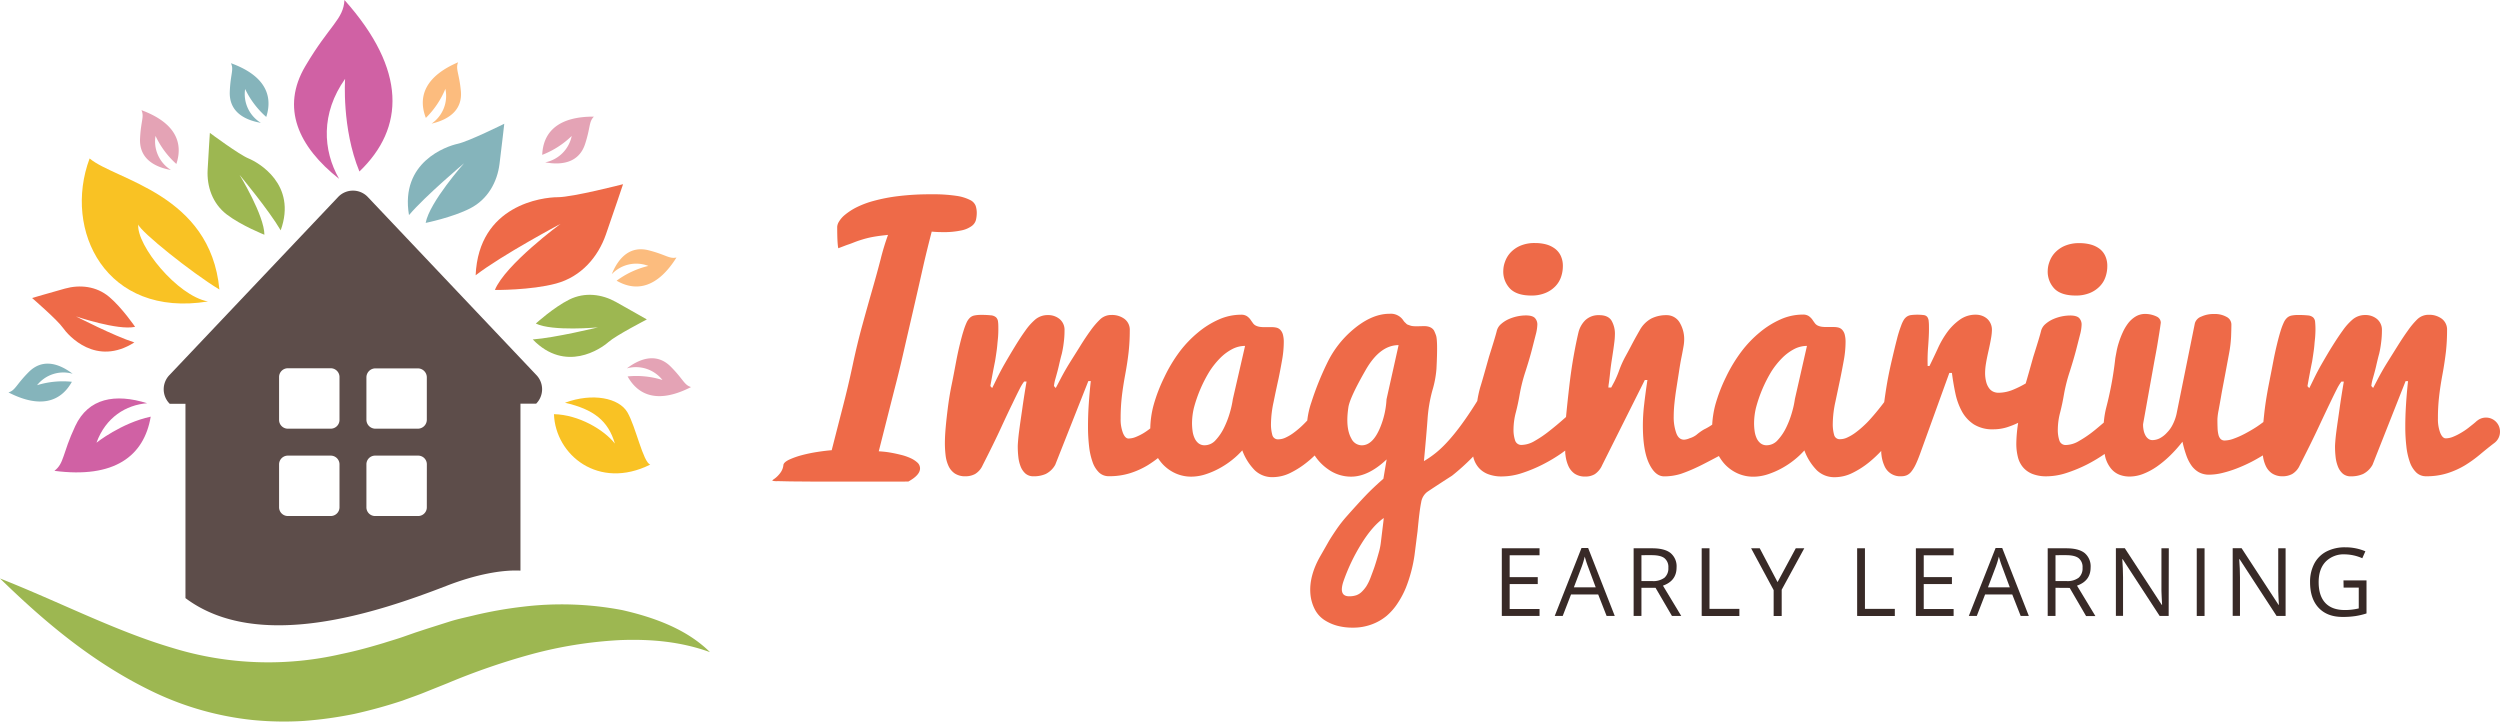
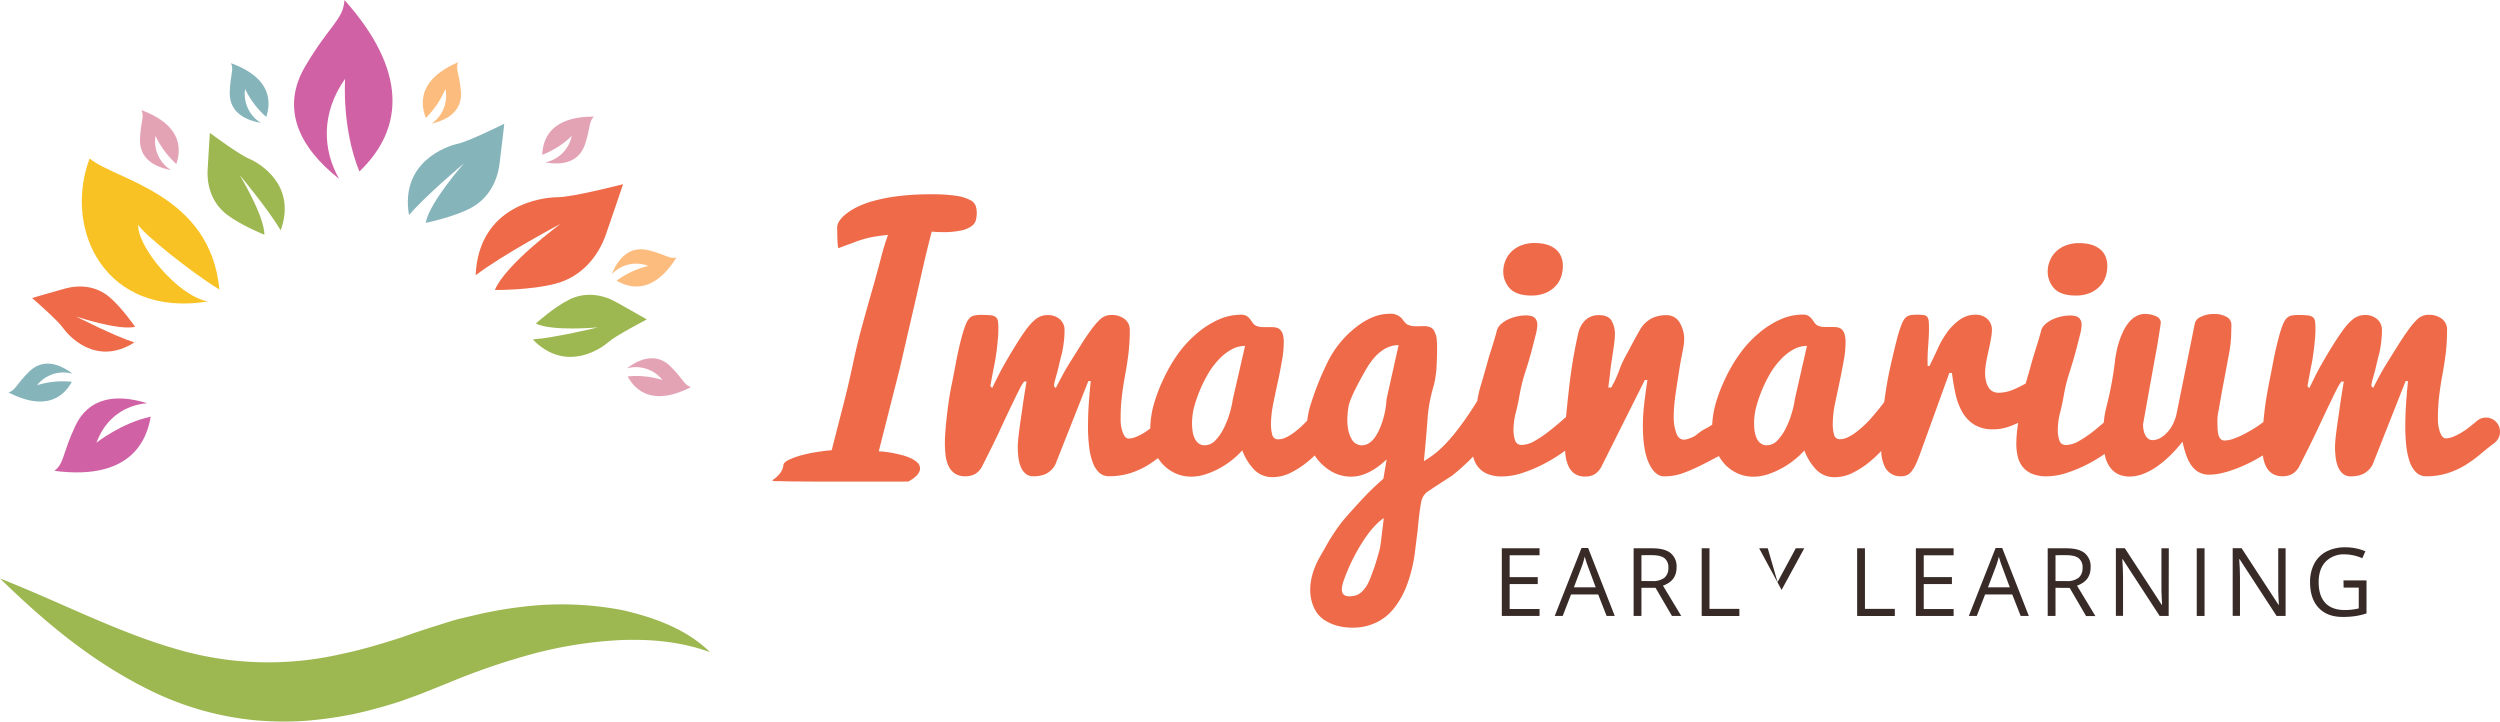
<svg xmlns="http://www.w3.org/2000/svg" width="338.87mm" height="97.81mm" viewBox="0 0 960.59 277.25">
  <path d="M591.55,236.67h-14.5v-26h14.5v2.69H580.07v8.38h10.79v2.67H580.07V234h11.48Z" fill="#382a27" />
  <path d="M617.32,236.67l-3.24-8.27H603.65l-3.2,8.27h-3.07l10.29-26.12h2.55l10.23,26.12Zm-4.19-11-3-8.07c-.39-1-.8-2.27-1.21-3.75a34.47,34.47,0,0,1-1.12,3.75l-3.06,8.07Z" fill="#382a27" />
  <path d="M630.7,225.85v10.82h-3v-26h7.14q4.79,0,7.07,1.84a6.62,6.62,0,0,1,2.29,5.51q0,5.16-5.23,7L646,236.67h-3.57l-6.31-10.82Zm0-2.59h4.14a7.13,7.13,0,0,0,4.7-1.28,4.73,4.73,0,0,0,1.5-3.82,4.34,4.34,0,0,0-1.52-3.71c-1-.77-2.65-1.14-4.89-1.14H630.7Z" fill="#382a27" />
  <path d="M653.85,236.67v-26h3v23.28h11.48v2.74Z" fill="#382a27" />
-   <path d="M683,223.66l7-13h3.27l-8.68,15.93v10.09H681.5v-9.94l-8.66-16.08h3.31Z" fill="#382a27" />
+   <path d="M683,223.66l7-13h3.27l-8.68,15.93v10.09v-9.94l-8.66-16.08h3.31Z" fill="#382a27" />
  <path d="M713.58,236.67v-26h3v23.28h11.48v2.74Z" fill="#382a27" />
  <path d="M750.65,236.67h-14.5v-26h14.5v2.69H739.17v8.38H750v2.67H739.17V234h11.48Z" fill="#382a27" />
  <path d="M776.42,236.67l-3.24-8.27H762.75l-3.2,8.27h-3.06l10.29-26.12h2.54l10.23,26.12Zm-4.18-11-3-8.07c-.39-1-.79-2.27-1.21-3.75a32.37,32.37,0,0,1-1.12,3.75l-3.06,8.07Z" fill="#382a27" />
  <path d="M789.8,225.85v10.82h-3v-26h7.13q4.79,0,7.08,1.84a6.65,6.65,0,0,1,2.28,5.51q0,5.16-5.23,7l7.07,11.69h-3.58l-6.3-10.82Zm0-2.59H794a7.17,7.17,0,0,0,4.7-1.28,4.76,4.76,0,0,0,1.49-3.82,4.34,4.34,0,0,0-1.52-3.71c-1-.77-2.64-1.14-4.89-1.14H789.8Z" fill="#382a27" />
  <path d="M833.28,236.67h-3.46L815.6,214.84h-.14q.28,3.84.29,7v14.79H813v-26h3.42l14.18,21.75h.15c0-.32-.08-1.35-.16-3.08s-.12-3-.09-3.73V210.65h2.83Z" fill="#382a27" />
  <path d="M844.07,236.67v-26h3v26Z" fill="#382a27" />
  <path d="M878.21,236.67h-3.46l-14.22-21.83h-.14q.29,3.84.29,7v14.79h-2.8v-26h3.42l14.18,21.75h.15c0-.32-.08-1.35-.16-3.08s-.12-3-.09-3.73V210.65h2.83Z" fill="#382a27" />
  <path d="M900.45,223h8.85V235.7a27.84,27.84,0,0,1-4.2,1,31.53,31.53,0,0,1-5,.34q-5.91,0-9.2-3.51t-3.29-9.86a15,15,0,0,1,1.62-7.11,11,11,0,0,1,4.69-4.66,15.3,15.3,0,0,1,7.18-1.61,19.64,19.64,0,0,1,7.76,1.53l-1.18,2.67A17.27,17.27,0,0,0,901,213a9.69,9.69,0,0,0-7.42,2.83c-1.78,1.88-2.67,4.5-2.67,7.84q0,5.26,2.57,8t7.56,2.72a22.7,22.7,0,0,0,5.28-.62v-8h-5.82Z" fill="#382a27" />
  <path d="M373.34,86.86A4.28,4.28,0,0,0,375,84.48a12.26,12.26,0,0,0,.31-2.72,8.87,8.87,0,0,0-.41-2.64,4.19,4.19,0,0,0-2.16-2.28,16.85,16.85,0,0,0-5.23-1.59,60.1,60.1,0,0,0-9.68-.6,100.07,100.07,0,0,0-12.65.7,65.63,65.63,0,0,0-9.51,1.84,35.43,35.43,0,0,0-6.7,2.53,24,24,0,0,0-4.29,2.8,10,10,0,0,0-2.31,2.63,4.31,4.31,0,0,0-.69,2q0,3.76.15,6c.11,1.49.22,2.23.34,2.23l.26-.13c1.38-.5,2.57-1,3.6-1.34s2-.75,2.85-1.07,1.72-.59,2.53-.84,1.68-.48,2.6-.69,2-.4,3.14-.57,2.52-.33,4.06-.49a91.3,91.3,0,0,0-2.8,9.2q-1.38,5.35-3.2,11.68t-3.79,13.51q-2,7.2-3.76,15.49t-3.89,16.48q-2.1,8.16-4.2,16.37c-1.63.13-3.5.35-5.6.68a55.7,55.7,0,0,0-6,1.26,29.65,29.65,0,0,0-4.83,1.73q-2,1-2.13,2a5.84,5.84,0,0,1-.87,2.58,9.77,9.77,0,0,1-1.44,1.76,9.5,9.5,0,0,1-1.35,1.11c-.4.27-.6.47-.6.59a6.3,6.3,0,0,0,2,.18c1.31,0,3.06.07,5.23.1l7.55.06c2.85,0,5.81,0,8.85,0l9.12,0H349c3-1.65,4.51-3.33,4.51-5.06a3,3,0,0,0-1.06-2.28A10,10,0,0,0,349.8,176a20,20,0,0,0-3.6-1.23c-1.32-.33-2.56-.6-3.73-.81s-2.21-.35-3.1-.43-1.47-.12-1.72-.12q2.12-8.37,3.77-14.89t3-11.77q1.34-5.25,2.37-9.79c.7-3,1.36-5.93,2-8.69l1.9-8.22q.94-4.08,2-8.71L355,101.14q1.28-5.51,3-12.15c1.38.13,2.76.19,4.14.19a31.61,31.61,0,0,0,7.2-.64A10.23,10.23,0,0,0,373.34,86.86Z" fill="#ee6a48" />
  <path d="M588.36,113.55a13.72,13.72,0,0,0,5.48-1,11.06,11.06,0,0,0,3.79-2.56,9.7,9.7,0,0,0,2.19-3.6,12.84,12.84,0,0,0,.69-4.17,9.09,9.09,0,0,0-.84-4,7.45,7.45,0,0,0-2.29-2.75A10.19,10.19,0,0,0,594,93.88a16.31,16.31,0,0,0-4.14-.5,13.85,13.85,0,0,0-5.85,1.1,11.37,11.37,0,0,0-3.76,2.72,10.12,10.12,0,0,0-2,3.45,10.24,10.24,0,0,0-.63,3.28,9.41,9.41,0,0,0,2.63,7C582,112.67,584.69,113.55,588.36,113.55Z" fill="#ee6a48" />
  <path d="M797.55,113.55a13.81,13.81,0,0,0,5.49-1,11.12,11.12,0,0,0,3.78-2.56,9.45,9.45,0,0,0,2.19-3.6,12.58,12.58,0,0,0,.69-4.17,9.09,9.09,0,0,0-.84-4,7.36,7.36,0,0,0-2.29-2.75,10.19,10.19,0,0,0-3.38-1.55,16.17,16.17,0,0,0-4.13-.5,13.87,13.87,0,0,0-5.86,1.1,11.37,11.37,0,0,0-3.76,2.72,10.12,10.12,0,0,0-2,3.45,10.24,10.24,0,0,0-.63,3.28,9.45,9.45,0,0,0,2.63,7Q792.05,113.55,797.55,113.55Z" fill="#ee6a48" />
  <path d="M960.59,165.85a5.38,5.38,0,0,0-8.81-4.17s-.07,0-.11.06c-.87.84-2.27,1.88-3.23,2.66a25.24,25.24,0,0,1-3,2,21,21,0,0,1-2.94,1.45,7.49,7.49,0,0,1-2.76.57c-.83,0-1.54-.72-2.13-2.15a15,15,0,0,1-.87-5.56,71.86,71.86,0,0,1,.44-8.25q.43-3.88,1.31-8.63c.59-3.16,1-6,1.32-8.66a75,75,0,0,0,.44-8.28,5.21,5.21,0,0,0-2-4.4,8,8,0,0,0-5-1.54,6.2,6.2,0,0,0-4.45,1.74A30.35,30.35,0,0,0,925.2,127q-1.87,2.59-4,6t-4.07,6.51c-1.27,2.06-2.46,4.14-3.54,6.22s-1.67,3.2-1.75,3.33l-.69-.76a4,4,0,0,1,.06-.51,17.35,17.35,0,0,1,.37-1.83q1.14-3.93,1.57-6c.38-1.6.71-3,1-4a38.76,38.76,0,0,0,.76-4.3,34.92,34.92,0,0,0,.31-4.68,5.4,5.4,0,0,0-1.88-4.4,6.87,6.87,0,0,0-4.51-1.54,7.37,7.37,0,0,0-4.86,1.7,22.62,22.62,0,0,0-3.84,4.3c-1.26,1.73-2.57,3.72-4,6s-2.66,4.41-3.86,6.48-2.29,4.15-3.31,6.26-1.58,3.22-1.66,3.35l-.69-.76c.62-3.54,1.23-6.75,1.82-9.61,0-.09.2-1.18.49-3.29.17-1.09.3-2.17.38-3.22s.22-2.05.28-3,.1-1.76.1-2.47a27.93,27.93,0,0,0-.13-3.1,2.62,2.62,0,0,0-.78-1.74,3.51,3.51,0,0,0-2-.75,32.83,32.83,0,0,0-3.73-.16,12.09,12.09,0,0,0-2.57.22,3.58,3.58,0,0,0-1.72.88,5.84,5.84,0,0,0-1.28,1.87,25.15,25.15,0,0,0-1.2,3.22c-.41,1.31-.87,3-1.37,5.06s-1,4.34-1.47,6.83-1.05,5.4-1.7,8.74-1.13,6.32-1.47,8.92c-.24,1.89-.41,3.64-.59,5.39-.89.64-1.75,1.3-2.7,1.91-1.54,1-3.06,1.86-4.54,2.64a32,32,0,0,1-4.2,1.85,10.44,10.44,0,0,1-3.35.69,2.16,2.16,0,0,1-1.65-.59,3.72,3.72,0,0,1-.84-1.7,12.52,12.52,0,0,1-.32-2.58q-.06-1.47-.06-3.24a21.29,21.29,0,0,1,.45-3.48c.29-1.61.64-3.47,1-5.61s.9-4.83,1.51-8.09,1.12-6,1.55-8.34a45.87,45.87,0,0,0,.75-6.36c.07-1.93.11-3.47.11-4.6a3.31,3.31,0,0,0-1.81-2.88,9.23,9.23,0,0,0-4.9-1.13,11.06,11.06,0,0,0-4.87,1,3.92,3.92,0,0,0-2.45,2.54l-6.9,34.13a17.3,17.3,0,0,1-1.51,4.59,11.69,11.69,0,0,1-2.32,3.32,9.71,9.71,0,0,1-2.71,2.14,6.34,6.34,0,0,1-2.83.73,2.6,2.6,0,0,1-1.63-.52,3.89,3.89,0,0,1-1.13-1.36,6.65,6.65,0,0,1-.66-1.9,10.81,10.81,0,0,1-.22-2.23c0-.05.1-.67.32-1.87s.5-2.77.85-4.72.81-4.54,1.39-7.76,1.11-6.16,1.58-8.8,1-5.25,1.42-7.85.89-5.3,1.26-8.12a2.65,2.65,0,0,0-1.44-2.27,10.24,10.24,0,0,0-4.76-1.08,7.06,7.06,0,0,0-3.6,1.07,10.57,10.57,0,0,0-2.79,2.56,18.3,18.3,0,0,0-2.06,3.51,32.43,32.43,0,0,0-1.47,3.82,27.47,27.47,0,0,0-.89,3.48c-.2,1.07-.36,1.92-.47,2.53a132.82,132.82,0,0,1-3.5,19.06,34.65,34.65,0,0,0-.93,5.72c-1.29,1.1-2.57,2.2-3.89,3.25a43.38,43.38,0,0,1-5.58,3.79,10.29,10.29,0,0,1-5,1.57,2.49,2.49,0,0,1-2.57-1.66,13,13,0,0,1-.62-4.48,26.07,26.07,0,0,1,.9-6.4c.6-2.35,1.09-4.71,1.49-7.09a63.53,63.53,0,0,1,2.21-8.63q1.6-5.06,2.43-8.27l1.47-5.74a16.86,16.86,0,0,0,.64-3.89,3.64,3.64,0,0,0-.92-2.6c-.62-.65-1.79-1-3.51-1a16.67,16.67,0,0,0-6.55,1.42,11.71,11.71,0,0,0-2.93,1.87,5.16,5.16,0,0,0-1.72,2.85q-.56,2.25-2.94,9.74c-1.31,4.69-2.27,8.09-2.91,10.23a37.88,37.88,0,0,1-4.64,2.32,15,15,0,0,1-5.82,1.26,4.93,4.93,0,0,1-1.91-.38,4.09,4.09,0,0,1-1.63-1.28,7,7,0,0,1-1.16-2.42,13.67,13.67,0,0,1-.44-3.75,22.72,22.72,0,0,1,.31-3.29q.31-2,1-5c.46-2.05.79-3.71,1-5a19.56,19.56,0,0,0,.31-3,5.77,5.77,0,0,0-.5-2.47,5.47,5.47,0,0,0-1.34-1.85,6.12,6.12,0,0,0-2-1.16,6.78,6.78,0,0,0-2.32-.4,10.3,10.3,0,0,0-6.07,1.84,21.47,21.47,0,0,0-4.7,4.54,35.5,35.5,0,0,0-3.94,6.77q-1.89,4.07-3.13,6.57h-.69a65.18,65.18,0,0,1,.18-7.45q.32-4.26.32-6.58c0-1.29,0-2.32-.1-3.07a3.36,3.36,0,0,0-.53-1.72,2,2,0,0,0-1.35-.75,20.48,20.48,0,0,0-4.95,0,3.8,3.8,0,0,0-1.62.63,4.25,4.25,0,0,0-1.16,1.28,11.77,11.77,0,0,0-1,2.19,45.38,45.38,0,0,0-1.63,5.27c-.55,2.12-1.19,4.79-1.94,8s-1.37,6.2-1.85,9c-.41,2.4-.75,4.75-1.07,7.08-1.86,2.46-3.71,4.73-5.54,6.73-.88,1-1.81,1.88-2.79,2.77a34.27,34.27,0,0,1-2.94,2.39,17.46,17.46,0,0,1-2.92,1.7,6.56,6.56,0,0,1-2.75.65,2.18,2.18,0,0,1-2.29-1.61,15.14,15.14,0,0,1-.53-4.49,41.14,41.14,0,0,1,1-8.26c.69-3.27,1.31-6.18,1.84-8.73s1-5.05,1.44-7.48a39.34,39.34,0,0,0,.63-6.64,11.14,11.14,0,0,0-.35-3.11,4.28,4.28,0,0,0-1-1.77,3,3,0,0,0-1.45-.82,7.6,7.6,0,0,0-1.76-.19l-1.42,0-1.42,0a14.21,14.21,0,0,1-1.61-.09,5.67,5.67,0,0,1-1.54-.41,3,3,0,0,1-1.26-1c-.34-.46-.68-.94-1-1.42a6,6,0,0,0-1.35-1.3,3.93,3.93,0,0,0-2.27-.56,21,21,0,0,0-8.54,1.84,33.81,33.81,0,0,0-8,5,43.64,43.64,0,0,0-7,7.3,58.21,58.21,0,0,0-6,9.92,61.92,61.92,0,0,0-4.09,10.68,37.66,37.66,0,0,0-1.18,7.55,22,22,0,0,1-3.15,1.84,20,20,0,0,0-2.88,2.06,8,8,0,0,1-2.63,1.32,6.3,6.3,0,0,1-2.13.56c-1.38,0-2.39-.83-3-2.5a18.05,18.05,0,0,1-1-6.39,49.59,49.59,0,0,1,.28-5.08q.28-2.75.72-5.57t1-6.39q.53-3.57,1-5.82c.3-1.5.54-2.8.73-3.88a16.9,16.9,0,0,0,.28-2.32,12.51,12.51,0,0,0-1.85-7.27,5.79,5.79,0,0,0-5-2.63,12.75,12.75,0,0,0-5.7,1.26,11.22,11.22,0,0,0-4.57,4.63c-.29.5-.73,1.27-1.32,2.32s-1.23,2.24-1.94,3.6-1.47,2.77-2.29,4.26a38.37,38.37,0,0,0-2.28,5.1,38.54,38.54,0,0,1-1.88,4.42c-.54,1-.94,1.76-1.19,2.22H618a14,14,0,0,1,.19-1.72c.12-.86.28-2.15.46-3.88s.39-3.28.6-4.64.41-2.67.6-3.95.34-2.44.47-3.5a24,24,0,0,0,.18-2.54,10.12,10.12,0,0,0-1.31-5.51q-1.32-2.07-4.7-2.07a7.35,7.35,0,0,0-5.36,1.94,9.86,9.86,0,0,0-2.66,4.83c-.58,2.46-1.19,5.42-1.81,8.89s-1.19,7.36-1.69,11.68-.91,8.21-1.25,11.79l-.88.77q-2.7,2.39-5.52,4.6a42.62,42.62,0,0,1-5.57,3.79,10.29,10.29,0,0,1-5,1.57,2.49,2.49,0,0,1-2.57-1.66,13,13,0,0,1-.63-4.48,26.07,26.07,0,0,1,.9-6.4c.61-2.35,1.1-4.71,1.5-7.09a63.31,63.31,0,0,1,2.2-8.63q1.62-5.06,2.44-8.27l1.47-5.74a16.86,16.86,0,0,0,.64-3.89,3.6,3.6,0,0,0-.93-2.6c-.61-.65-1.78-1-3.5-1a16.67,16.67,0,0,0-6.55,1.42,11.53,11.53,0,0,0-2.93,1.87,5.11,5.11,0,0,0-1.72,2.85q-.56,2.25-2.94,9.74c-1.7,6.11-2.84,10.07-3.41,11.85a44.25,44.25,0,0,0-1.1,5.15Q558.36,169,551,174.55a36.37,36.37,0,0,1-3.88,2.62q.93-9.79,1.38-15.92a56.45,56.45,0,0,1,1.84-11.13,39.41,39.41,0,0,0,1.6-8.4c.38-7.3.31-11.59-.18-12.89A17.2,17.2,0,0,0,551,127c-.71-1.13-2-1.7-3.88-1.7l-2.76.07a12.45,12.45,0,0,1-1.45-.07,4.34,4.34,0,0,1-1.14-.25c-.33-.12-.6-.22-.81-.28a1.77,1.77,0,0,1-.69-.48c-.25-.25-.43-.42-.53-.5a4.54,4.54,0,0,1-.53-.67,5.74,5.74,0,0,0-5.32-2.56q-7.22,0-14.85,6.82a38.71,38.71,0,0,0-8.58,11.06,113,113,0,0,0-6.58,16.13,32.33,32.33,0,0,0-1.58,7c-.8.85-1.63,1.69-2.51,2.49a34.27,34.27,0,0,1-2.94,2.39,17,17,0,0,1-2.91,1.7,6.6,6.6,0,0,1-2.76.65,2.19,2.19,0,0,1-2.29-1.61,15.14,15.14,0,0,1-.53-4.49,41.88,41.88,0,0,1,1-8.26q1-4.9,1.85-8.73c.54-2.56,1-5.05,1.43-7.48a39.34,39.34,0,0,0,.63-6.64,10.77,10.77,0,0,0-.35-3.11,4.28,4.28,0,0,0-1-1.77,3,3,0,0,0-1.45-.82,7.54,7.54,0,0,0-1.76-.19l-1.42,0-1.42,0a14,14,0,0,1-1.6-.09,5.57,5.57,0,0,1-1.54-.41,2.92,2.92,0,0,1-1.27-1c-.33-.46-.68-.94-1-1.42a5.59,5.59,0,0,0-1.35-1.3,3.93,3.93,0,0,0-2.27-.56,21,21,0,0,0-8.54,1.84,33.81,33.81,0,0,0-8,5,43.64,43.64,0,0,0-7,7.3,57.56,57.56,0,0,0-5.95,9.92,62,62,0,0,0-4.1,10.68,36.72,36.72,0,0,0-1.27,8.94,25.42,25.42,0,0,1-2.68,1.87,21,21,0,0,1-2.94,1.45,7.53,7.53,0,0,1-2.76.57c-.84,0-1.55-.72-2.13-2.15a14.75,14.75,0,0,1-.88-5.56,74.2,74.2,0,0,1,.44-8.25q.44-3.88,1.32-8.63t1.31-8.66a75,75,0,0,0,.44-8.28,5.21,5.21,0,0,0-2-4.4,8,8,0,0,0-5-1.54,6.18,6.18,0,0,0-4.45,1.74,30.35,30.35,0,0,0-3.63,4.26c-1.26,1.73-2.6,3.73-4,6s-2.8,4.44-4.08,6.51-2.45,4.14-3.53,6.22-1.67,3.2-1.76,3.33l-.68-.76a2.68,2.68,0,0,1,.06-.51,15.1,15.1,0,0,1,.37-1.83q1.13-3.93,1.57-6c.37-1.6.71-3,1-4a39.23,39.23,0,0,0,.75-4.3,33.34,33.34,0,0,0,.31-4.68,5.39,5.39,0,0,0-1.87-4.4,6.89,6.89,0,0,0-4.51-1.54,7.37,7.37,0,0,0-4.86,1.7A22.66,22.66,0,0,0,394,127q-1.87,2.59-3.95,6c-1.37,2.25-2.66,4.41-3.85,6.48s-2.29,4.15-3.32,6.26-1.57,3.22-1.66,3.35l-.69-.76c.63-3.54,1.24-6.75,1.82-9.61,0-.09.21-1.18.5-3.29.17-1.09.29-2.17.38-3.22s.22-2.05.28-3,.09-1.76.09-2.47c0-1.31,0-2.34-.12-3.1a2.68,2.68,0,0,0-.79-1.74,3.45,3.45,0,0,0-2-.75,32.71,32.71,0,0,0-3.73-.16,12.05,12.05,0,0,0-2.56.22,3.54,3.54,0,0,0-1.72.88,6,6,0,0,0-1.29,1.87,25.34,25.34,0,0,0-1.19,3.22c-.42,1.31-.87,3-1.38,5.06s-1,4.34-1.47,6.83-1,5.4-1.69,8.74-1.14,6.32-1.47,8.92-.61,5.09-.82,7.44-.31,4.4-.31,6.11a40,40,0,0,0,.28,4.72,13.43,13.43,0,0,0,1.13,4.07,7,7,0,0,0,2.41,2.86A7.21,7.21,0,0,0,371,183a7.68,7.68,0,0,0,3.67-.88,7.4,7.4,0,0,0,2.91-3.37q4.32-8.46,7-14.28t4.48-9.49c1.16-2.44,2.07-4.28,2.72-5.54a18.23,18.23,0,0,1,1.72-2.84h.94q-1,5.79-1.69,10.82c-.21,1.42-.42,2.86-.63,4.31s-.39,2.82-.56,4.12-.29,2.45-.37,3.46-.13,1.78-.13,2.32a35,35,0,0,0,.22,3.9,14.29,14.29,0,0,0,.87,3.67,7.1,7.1,0,0,0,1.85,2.74,4.63,4.63,0,0,0,3.2,1.06,11.18,11.18,0,0,0,4.63-.9,8.59,8.59,0,0,0,3.63-3.52l12.72-32.17h.94c-.33,3-.59,6-.79,9s-.28,5.78-.28,8.44a66.33,66.33,0,0,0,.41,7.61,26.63,26.63,0,0,0,1.35,6.07,10.25,10.25,0,0,0,2.47,4,5.35,5.35,0,0,0,3.79,1.44,26.46,26.46,0,0,0,8.21-1.18,31.64,31.64,0,0,0,6.66-3,45.74,45.74,0,0,0,4-2.79,17.34,17.34,0,0,0,1.83,2.37,15.32,15.32,0,0,0,5,3.54,14.67,14.67,0,0,0,5.86,1.23,18.16,18.16,0,0,0,5.68-.93,30.85,30.85,0,0,0,5.46-2.39,32.6,32.6,0,0,0,4.83-3.25,30.62,30.62,0,0,0,3.73-3.53,21.45,21.45,0,0,0,4.8,7.65,9.66,9.66,0,0,0,6.93,2.64,15.42,15.42,0,0,0,6.9-1.71,34.09,34.09,0,0,0,6.45-4.19c1-.79,1.87-1.6,2.74-2.43a18.87,18.87,0,0,0,5,5.19,15.05,15.05,0,0,0,9,2.95q6.63,0,13.65-6.63l-1.25,7.44q-3.95,3.45-6.79,6.42t-7.24,7.93a51.24,51.24,0,0,0-4.17,5.35c-1.35,2-2.33,3.52-2.94,4.6s-1.7,3-3.29,5.76q-4.12,7.4-3.63,14a15.85,15.85,0,0,0,1.72,6.14,10.83,10.83,0,0,0,3.7,4.1,17.42,17.42,0,0,0,5,2.2,22.67,22.67,0,0,0,5.88.71,20.33,20.33,0,0,0,7.27-1.25,19.47,19.47,0,0,0,5.7-3.25,22.45,22.45,0,0,0,4.29-4.92,34.27,34.27,0,0,0,3.1-5.82,55.12,55.12,0,0,0,3.36-12.62q.35-2.76.71-5.6c.1-.85.25-2,.46-3.6q.75-8.09,1.37-11A6.21,6.21,0,0,1,548.4,189q2.7-1.83,8.71-5.71c.21-.12.5-.31.87-.56a86.71,86.71,0,0,0,7.65-6.89l.42-.46c0,.08,0,.16.05.24a9.67,9.67,0,0,0,2,4,9.08,9.08,0,0,0,3.6,2.53,14.44,14.44,0,0,0,5.48.91,25,25,0,0,0,7.67-1.31,55.33,55.33,0,0,0,7.93-3.29,61.39,61.39,0,0,0,7.23-4.32c.51-.36.93-.7,1.4-1,0,.57,0,1.17.11,1.73a13.93,13.93,0,0,0,1.12,4.19,7.17,7.17,0,0,0,2.41,2.95,7.09,7.09,0,0,0,4.14,1.09,6.87,6.87,0,0,0,3.63-.94,8.14,8.14,0,0,0,2.82-3.5L632,146h1q-.75,5-1.25,9.36a69.88,69.88,0,0,0-.5,8.11q0,9.58,2.35,14.56t5.79,5a21.39,21.39,0,0,0,6.57-1,58.93,58.93,0,0,0,6.08-2.5c1.19-.53,4.06-2,8.42-4.32a16.85,16.85,0,0,0,2.29,3.18,15.32,15.32,0,0,0,5,3.54,14.64,14.64,0,0,0,5.86,1.23,18.21,18.21,0,0,0,5.68-.93,31.5,31.5,0,0,0,5.46-2.39,32.6,32.6,0,0,0,4.83-3.25,31.37,31.37,0,0,0,3.73-3.53,21.32,21.32,0,0,0,4.8,7.65,9.66,9.66,0,0,0,6.93,2.64,15.38,15.38,0,0,0,6.89-1.71,33.47,33.47,0,0,0,6.45-4.19,47.06,47.06,0,0,0,4.46-4.19c0,.51,0,1,.09,1.54a13.93,13.93,0,0,0,1.13,4.19,6.54,6.54,0,0,0,6.54,4,5.2,5.2,0,0,0,2.07-.4,4.63,4.63,0,0,0,1.75-1.41,14,14,0,0,0,1.6-2.6c.52-1.07,1.07-2.42,1.66-4L749,143.29h1c.34,2.63.77,5.23,1.32,7.8a25.43,25.43,0,0,0,2.5,6.95,13.89,13.89,0,0,0,4.58,5,13.42,13.42,0,0,0,7.57,1.91,17.47,17.47,0,0,0,5.17-.78,32.75,32.75,0,0,0,4.31-1.71,55.78,55.78,0,0,0-.71,7.94,20.84,20.84,0,0,0,.6,5.17,9.67,9.67,0,0,0,2,4,9.16,9.16,0,0,0,3.6,2.53,14.44,14.44,0,0,0,5.48.91,25,25,0,0,0,7.67-1.31,54.86,54.86,0,0,0,7.93-3.29,60.15,60.15,0,0,0,6.67-4,13.66,13.66,0,0,0,.28,1.39,11.7,11.7,0,0,0,2.21,4.29,8,8,0,0,0,3.21,2.32,10.81,10.81,0,0,0,3.88.69,14.48,14.48,0,0,0,5.17-1,25.43,25.43,0,0,0,5.27-2.81,40.54,40.54,0,0,0,5.11-4.24,51.25,51.25,0,0,0,4.76-5.34,41.53,41.53,0,0,0,1.45,5.15,16,16,0,0,0,2,4,8.89,8.89,0,0,0,2.86,2.59,8.09,8.09,0,0,0,4,.93,21.44,21.44,0,0,0,5-.65,44.54,44.54,0,0,0,5.51-1.73,57.76,57.76,0,0,0,5.61-2.51c1.58-.8,3-1.65,4.47-2.52a.06.06,0,0,0,0,0,13.15,13.15,0,0,0,1.12,4.07,7,7,0,0,0,2.41,2.86A7.26,7.26,0,0,0,877.1,183a7.62,7.62,0,0,0,3.66-.88,7.35,7.35,0,0,0,2.91-3.37q4.33-8.46,7.05-14.28T895.2,155c1.17-2.44,2.07-4.28,2.72-5.54a17.41,17.41,0,0,1,1.73-2.84h.93q-1,5.79-1.69,10.82c-.2,1.42-.41,2.86-.62,4.31s-.4,2.82-.57,4.12-.29,2.45-.37,3.46-.13,1.78-.13,2.32a35,35,0,0,0,.22,3.9,14.3,14.3,0,0,0,.88,3.67,7,7,0,0,0,1.85,2.74,4.59,4.59,0,0,0,3.19,1.06,11.15,11.15,0,0,0,4.63-.9,8.66,8.66,0,0,0,3.64-3.52l12.71-32.17h.94c-.33,3-.59,6-.78,9s-.28,5.78-.28,8.44a64.14,64.14,0,0,0,.41,7.61,26.65,26.65,0,0,0,1.34,6.07,10.15,10.15,0,0,0,2.48,4,5.31,5.31,0,0,0,3.79,1.44,26.4,26.4,0,0,0,8.2-1.18,32,32,0,0,0,6.67-3,48,48,0,0,0,5.76-4.14c1.82-1.52,3.64-3,5.48-4.4h0A5.39,5.39,0,0,0,960.59,165.85ZM473.71,153.32a37,37,0,0,1-1.1,5.05,35.51,35.51,0,0,1-2.23,5.86,19.69,19.69,0,0,1-3.26,4.85,5.65,5.65,0,0,1-4.2,2,3.73,3.73,0,0,1-2.39-.74,5.24,5.24,0,0,1-1.5-1.94,9.44,9.44,0,0,1-.79-2.71,22.87,22.87,0,0,1-.22-3.14,25.92,25.92,0,0,1,.72-5.83,52.82,52.82,0,0,1,6.05-14.1,30.94,30.94,0,0,1,4-5,18.7,18.7,0,0,1,4.61-3.45,10.71,10.71,0,0,1,5-1.27Zm57.51,49.78q-.39,3.19-.65,5.35a23.58,23.58,0,0,1-.83,4q-.94,3.38-1.63,5.42c-.46,1.35-1,2.74-1.53,4.16a18.64,18.64,0,0,1-1.6,3.26,13.36,13.36,0,0,1-1.75,2.1,5.59,5.59,0,0,1-2.17,1.34,8.29,8.29,0,0,1-2.66.38q-4.2,0-2.13-5.95A72.71,72.71,0,0,1,523,209.09q4.26-6.92,8.68-10.05C531.65,199.62,531.48,201,531.22,203.1Zm1.53-49.66a32.72,32.72,0,0,1-2.45,10.84q-2.82,6.83-7.07,6.82a4.48,4.48,0,0,1-4-2.63q-2.32-4.07-1.13-12,.57-3.7,6.52-14.1,5.51-9.76,12.77-9.77Zm156.91-.12a34.16,34.16,0,0,1-1.1,5.05,34.59,34.59,0,0,1-2.22,5.86,19.69,19.69,0,0,1-3.26,4.85,5.65,5.65,0,0,1-4.21,2,3.7,3.7,0,0,1-2.38-.74,5.27,5.27,0,0,1-1.51-1.94,9.77,9.77,0,0,1-.78-2.71,21.4,21.4,0,0,1-.22-3.14,25.92,25.92,0,0,1,.72-5.83,52.82,52.82,0,0,1,6-14.1,30.94,30.94,0,0,1,4-5,18.84,18.84,0,0,1,4.6-3.45,10.72,10.72,0,0,1,5-1.27Z" fill="#ee6a48" />
  <path d="M79.91,115.83c-39.19,6.39-55.81-27.3-45.48-54.95,9.92,8.37,46.43,13.53,49.87,50.36-10.76-6.51-30.47-22.36-31.18-25C52.41,94.19,68.05,113.64,79.91,115.83Z" fill="#f9c224" />
-   <path d="M217.08,154.74c10.61-3.92,20.77-1.85,24,3.69s6,19.16,8.77,20.08c-19.85,9.92-36.44-3.69-37-19.38,9.56.23,19.26,6,23.41,11.3C233.69,161.66,228.15,157.28,217.08,154.74Z" fill="#f9c224" />
  <path d="M190.15,111.41s13.79.15,23.5-2.47,16.14-10.21,19.15-18.83,6.6-19.34,6.6-19.34-19.35,5-25.11,5-30.37,2.93-31.53,30C192.94,97.92,215.39,86,215.39,86S194.18,101.61,190.15,111.41Z" fill="#ee6a48" />
  <path d="M163.56,85.64s10.3-2.09,17.11-5.59S191.07,69.87,191.93,63s1.83-15.46,1.83-15.46-13.62,6.78-17.91,7.71-22.16,7-18.7,27.39c6.34-7.45,21.16-19.91,21.16-19.91S165,77.7,163.56,85.64Z" fill="#85b4bb" />
  <path d="M51.91,125.58s-5-7.34-9.95-11.51-11.33-4.77-17-3.19-12.64,3.62-12.64,3.62,9.73,8.4,11.85,11.44,12.72,15,27.45,5.63c-7.88-2.51-22.42-10-22.42-10S45.25,127.05,51.91,125.58Z" fill="#ee6a48" />
  <path d="M205.88,124.31s6.82-6.2,12.84-9.2,12.6-2.07,17.93.9,11.89,6.73,11.89,6.73-11.87,6.12-14.75,8.68-16.49,12-29.09-1c8.57-.62,25.07-4.64,25.07-4.64S212.24,127.42,205.88,124.31Z" fill="#9db751" />
  <path d="M101.59,90.19s-8.91-3.54-14.46-7.79-7.69-10.82-7.35-17.16.86-14.18.86-14.18,11.14,8.29,14.84,9.81,18.76,9.91,12.37,27.63c-4.49-7.72-15.79-21.3-15.79-21.3S101.59,82.83,101.59,90.19Z" fill="#9db751" />
  <path d="M56.54,154.93c-12.28-3.84-22.59-2-27.63,8.78s-4.17,14.23-8,17.2c22.92,3,34.44-5.57,37-20.82-11.29,2.41-20.84,10-20.84,10C40.64,160.31,48.41,155.59,56.54,154.93Z" fill="#d061a4" />
  <path d="M27.92,143.61c-6-4.53-12-5.55-16.87-.67s-5.1,7-7.79,7.84c12,6.17,20,3.76,24.36-4.09A33.69,33.69,0,0,0,14.24,148,12.94,12.94,0,0,1,27.92,143.61Z" fill="#85b4bb" />
  <path d="M65.69,65.32c-7.37-1.34-12.18-5.09-11.88-12s1.7-8.46.53-11C67,47,70.59,54.48,67.76,63a33.6,33.6,0,0,1-8-10.78A12.93,12.93,0,0,0,65.69,65.32Z" fill="#e4a3b5" />
  <path d="M240.86,141.54c6-4.53,12-5.55,16.87-.66s5.09,7,7.79,7.84c-12,6.16-20,3.76-24.37-4.09A33.51,33.51,0,0,1,254.54,146,13,13,0,0,0,240.86,141.54Z" fill="#e4a3b5" />
  <path d="M100.24,47.2c-7.38-1.29-12.21-5-11.95-11.92s1.64-8.47.45-11c12.66,4.58,16.33,12.08,13.56,20.65a33.6,33.6,0,0,1-8.11-10.73A12.93,12.93,0,0,0,100.24,47.2Z" fill="#85b4bb" />
  <path d="M209.48,62.38c7.36,1.34,13.19-.48,15.33-7.05s1.39-8.52,3.39-10.52c-13.46-.07-19.5,5.7-19.86,14.69a33.7,33.7,0,0,0,11.33-7.26A13,13,0,0,1,209.48,62.38Z" fill="#e4a3b5" />
  <path d="M165.82,47.5c7.29-1.7,11.91-5.68,11.26-12.57s-2.11-8.36-1.06-11c-12.38,5.28-15.63,13-12.39,21.37a33.65,33.65,0,0,0,7.5-11.17A12.93,12.93,0,0,1,165.82,47.5Z" fill="#fcbc7e" />
  <path d="M235.07,105.34c2.81-6.94,7.47-10.88,14.17-9.17s7.93,3.39,10.69,2.77c-7.14,11.4-15.25,13.41-23,8.91a33.63,33.63,0,0,1,12.2-5.68A12.94,12.94,0,0,0,235.07,105.34Z" fill="#fcbc7e" />
  <path d="M130.3,68.72c-15.74-12.42-22.42-27.32-13-43.28S131.91,7.56,132.36,0c24,26.88,23.14,49.23,5.74,65.89-6.84-16.66-5.5-35.6-5.5-35.6C123.23,43.54,124,57.69,130.3,68.72Z" fill="#d061a4" />
-   <path d="M206,144,141.19,75.55a7.87,7.87,0,0,0-11.14,0L65.21,144a7.87,7.87,0,0,0,0,11.14h6.05v74.67c28,21,73.83,5.53,100.39-4.75,11.3-4.38,21.26-6.17,28.33-5.81V155.11H206A7.87,7.87,0,0,0,206,144ZM130.45,194.9a3.37,3.37,0,0,1-3.38,3.37H110.61a3.37,3.37,0,0,1-3.38-3.37V178.43a3.37,3.37,0,0,1,3.38-3.37h16.46a3.37,3.37,0,0,1,3.38,3.37Zm0-33.56a3.37,3.37,0,0,1-3.38,3.37H110.6a3.37,3.37,0,0,1-3.37-3.37V144.87a3.37,3.37,0,0,1,3.37-3.38h16.47a3.38,3.38,0,0,1,3.38,3.38ZM164,194.94a3.33,3.33,0,0,1-3.33,3.33H144.13a3.33,3.33,0,0,1-3.34-3.33V178.39a3.33,3.33,0,0,1,3.34-3.33h16.55a3.33,3.33,0,0,1,3.33,3.33Zm0-33.68a3.45,3.45,0,0,1-3.45,3.45H144.24a3.45,3.45,0,0,1-3.45-3.45V145a3.46,3.46,0,0,1,3.45-3.46h16.32A3.46,3.46,0,0,1,164,145Z" fill="#5d4d4a" />
  <path d="M0,222.26c22.81,9,44.34,20.2,66.09,26.63a125,125,0,0,0,65.12,2.39c5.45-1.12,10.88-2.61,16.29-4.24,2.71-.88,5.44-1.63,8.13-2.61l4.06-1.42,4.45-1.46,9-2.85c3-.92,6.14-1.56,9.2-2.31a159.15,159.15,0,0,1,18.71-3.29,124.06,124.06,0,0,1,38.07,1.32c12.33,2.81,24.8,7.35,33.68,16.15-11.49-4.18-23.23-5.07-34.69-4.62a162.47,162.47,0,0,0-33.75,5.38A262.25,262.25,0,0,0,172,262.49l-8.41,3.37c-2.9,1.21-5.93,2.21-8.89,3.32a189.77,189.77,0,0,1-18.54,5.12A153.09,153.09,0,0,1,116.77,277,123,123,0,0,1,97,276.64a116.51,116.51,0,0,1-37.53-10.52C36.28,255.1,17.51,239.32,0,222.26Z" fill="#9db751" />
</svg>